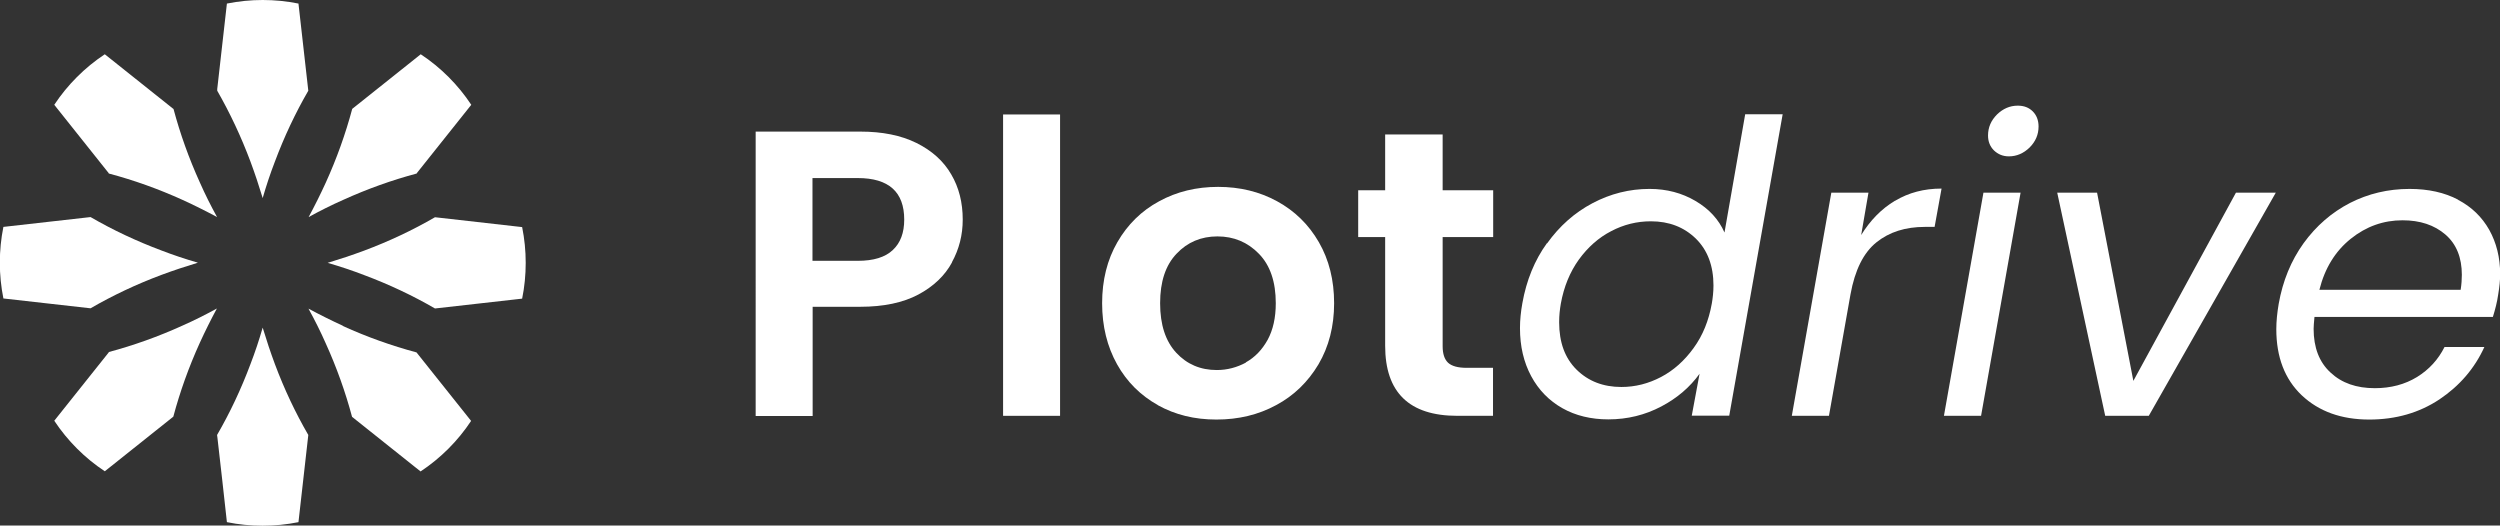
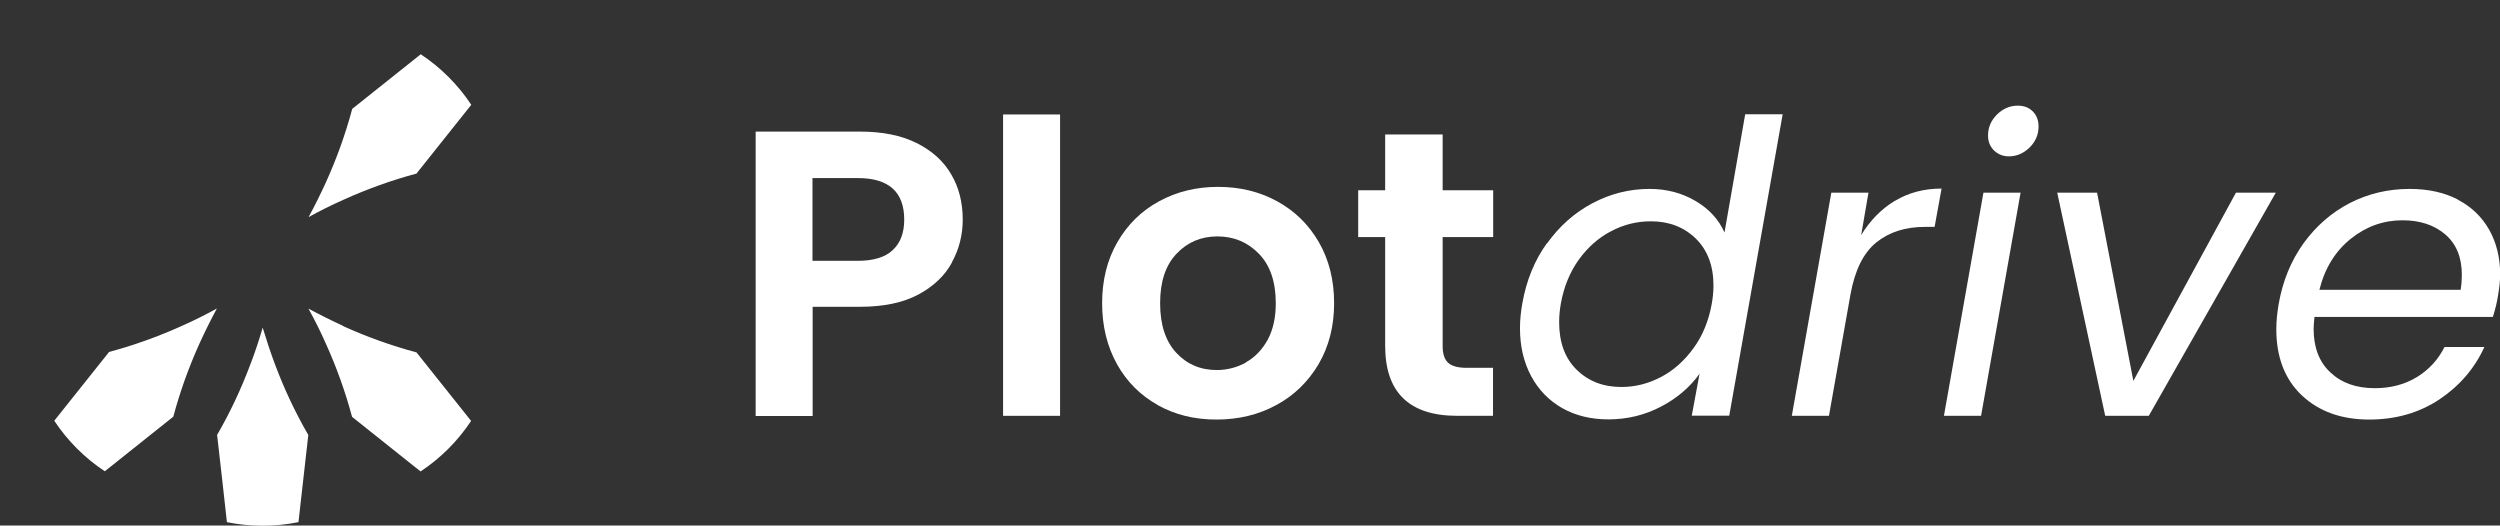
<svg xmlns="http://www.w3.org/2000/svg" id="Layer_2" data-name="Layer 2" viewBox="0 0 147.42 30.99">
  <rect x="0" y="0" width="147.42" height="30.99" fill="#333333" stroke="none" />
  <defs>
    <style>
      .cls-1 {
        fill: #fff;
      }
    </style>
  </defs>
  <g id="Layer_2-2" data-name="Layer 2">
    <g>
      <g>
        <path class="cls-1" d="m56.14,15.47c-.42.78-1.09,1.42-1.99,1.9-.9.48-2.05.72-3.42.72h-2.81v6.44h-3.36V7.76h6.17c1.3,0,2.4.22,3.31.67.91.45,1.6,1.07,2.05,1.85.46.78.68,1.67.68,2.67,0,.9-.21,1.74-.64,2.52Zm-3.49-.73c.45-.42.67-1.02.67-1.79,0-1.63-.91-2.45-2.74-2.45h-2.67v4.88h2.67c.93,0,1.62-.21,2.07-.64Z" />
        <path class="cls-1" d="m62.51,6.75v17.77h-3.36V6.75h3.36Z" />
        <path class="cls-1" d="m68.28,23.89c-1.02-.57-1.83-1.37-2.41-2.41-.58-1.04-.88-2.24-.88-3.6s.3-2.56.9-3.6c.6-1.04,1.42-1.85,2.46-2.41,1.04-.57,2.2-.85,3.48-.85s2.44.28,3.48.85c1.04.57,1.86,1.37,2.46,2.41.6,1.04.9,2.24.9,3.6s-.31,2.56-.92,3.6c-.62,1.04-1.45,1.85-2.5,2.41-1.05.57-2.22.85-3.52.85s-2.43-.28-3.46-.85Zm5.18-2.52c.54-.3.96-.74,1.29-1.33.32-.59.48-1.31.48-2.16,0-1.26-.33-2.24-1-2.92-.66-.68-1.48-1.02-2.44-1.02s-1.77.34-2.41,1.02c-.65.68-.97,1.65-.97,2.92s.32,2.24.95,2.92c.63.68,1.43,1.02,2.39,1.02.61,0,1.18-.15,1.72-.44Z" />
        <path class="cls-1" d="m85.07,13.98v6.44c0,.45.11.77.32.97.22.2.58.3,1.09.3h1.56v2.83h-2.11c-2.83,0-4.25-1.38-4.25-4.13v-6.41h-1.59v-2.76h1.59v-3.29h3.39v3.29h2.98v2.76h-2.98Z" />
        <path class="cls-1" d="m91.23,14.35c.73-1.02,1.62-1.81,2.68-2.37,1.06-.56,2.18-.84,3.36-.84,1.01,0,1.91.24,2.71.71.8.47,1.37,1.09,1.71,1.86l1.22-6.97h2.21l-3.15,17.77h-2.21l.46-2.47c-.56.78-1.31,1.43-2.26,1.93-.95.5-1.99.76-3.12.76-1.02,0-1.93-.22-2.71-.66-.78-.44-1.4-1.07-1.84-1.89-.44-.82-.66-1.76-.66-2.83,0-.48.05-.97.14-1.47.24-1.35.72-2.53,1.45-3.54Zm9.81,2.49c0-1.17-.35-2.09-1.04-2.77-.7-.68-1.58-1.02-2.65-1.02-.82,0-1.6.19-2.34.58-.74.38-1.38.95-1.91,1.68-.53.74-.88,1.6-1.06,2.59-.06.34-.1.7-.1,1.1,0,1.19.34,2.12,1.03,2.8.69.68,1.57,1.02,2.64,1.02.82,0,1.6-.2,2.34-.59.74-.39,1.38-.96,1.92-1.71.54-.74.89-1.61,1.07-2.61.06-.34.1-.7.1-1.08Z" />
        <path class="cls-1" d="m111.75,11.84c.8-.48,1.71-.72,2.74-.72l-.41,2.26h-.58c-1.14,0-2.09.3-2.85.91-.76.61-1.27,1.63-1.53,3.07l-1.27,7.16h-2.19l2.33-13.16h2.19l-.43,2.5c.53-.86,1.19-1.54,1.99-2.02Z" />
        <path class="cls-1" d="m119.15,11.36l-2.33,13.16h-2.19l2.33-13.16h2.19Zm-1.57-2.49c-.23-.23-.35-.52-.35-.88,0-.48.18-.89.53-1.24.35-.34.76-.52,1.22-.52.37,0,.66.11.89.34.22.22.34.52.34.89,0,.48-.18.89-.53,1.24-.35.34-.76.52-1.22.52-.35,0-.64-.12-.88-.35Z" />
        <path class="cls-1" d="m125.8,22.46l6.05-11.1h2.35l-7.49,13.16h-2.57l-2.83-13.16h2.35l2.14,11.1Z" />
        <path class="cls-1" d="m144.94,11.78c.81.42,1.42,1.02,1.85,1.78.42.76.64,1.63.64,2.61,0,.34-.04.74-.12,1.22-.06.42-.17.85-.31,1.3h-10.52c-.03.32-.05.55-.05.7,0,1.1.33,1.97,1,2.58.66.62,1.53.92,2.61.92.94,0,1.77-.22,2.49-.66.71-.44,1.25-1.03,1.62-1.77h2.35c-.58,1.27-1.46,2.29-2.65,3.09-1.19.79-2.57,1.19-4.14,1.19-1.65,0-2.97-.48-3.98-1.43-1-.95-1.5-2.25-1.5-3.9,0-.46.05-.96.14-1.49.24-1.36.73-2.55,1.47-3.58.74-1.02,1.65-1.81,2.73-2.37,1.08-.55,2.25-.83,3.52-.83,1.1,0,2.06.21,2.87.64Zm.23,4.43c0-1.02-.32-1.82-.97-2.38-.65-.56-1.49-.84-2.53-.84-1.12,0-2.14.36-3.05,1.09-.91.73-1.53,1.73-1.85,3.01h8.33c.05-.32.07-.62.07-.89Z" />
      </g>
      <g>
-         <path class="cls-1" d="m15.49,0c-.7,0-1.41.07-2.11.21-.19,1.68-.38,3.36-.57,5.04v.1c.75,1.31,1.41,2.71,1.96,4.18.26.7.5,1.42.72,2.15.21-.73.45-1.45.72-2.15.55-1.47,1.21-2.87,1.97-4.18-.19-1.71-.39-3.43-.58-5.14-.69-.14-1.4-.21-2.11-.21Z" />
        <path class="cls-1" d="m15.49,19.32c-.21.73-.45,1.45-.72,2.15-.55,1.47-1.21,2.87-1.97,4.18l.02.15c.19,1.66.38,3.33.56,4.99.69.14,1.4.21,2.11.21s1.41-.07,2.11-.21c.19-1.71.39-3.43.58-5.14-.76-1.31-1.42-2.71-1.97-4.18-.26-.7-.5-1.42-.72-2.15Z" />
-         <path class="cls-1" d="m30.78,13.39c-1.59-.18-3.18-.36-4.77-.54l-.36-.04c-1.31.76-2.71,1.42-4.18,1.97-.7.26-1.42.5-2.15.72.73.21,1.45.45,2.15.72,1.47.55,2.87,1.21,4.18,1.97,1.71-.19,3.43-.39,5.14-.58.14-.69.21-1.4.21-2.11s-.07-1.41-.21-2.11Z" />
-         <path class="cls-1" d="m9.52,16.21c.7-.26,1.42-.5,2.15-.72-.73-.21-1.45-.45-2.15-.72-1.47-.55-2.87-1.21-4.18-1.97-1.71.19-3.43.39-5.14.58-.14.69-.21,1.4-.21,2.11s.07,1.41.21,2.11c1.71.19,3.43.39,5.14.58,1.31-.76,2.71-1.42,4.18-1.97Z" />
        <path class="cls-1" d="m24.57,10.22c1.07-1.35,2.15-2.7,3.22-4.04-.39-.59-.84-1.14-1.34-1.64-.5-.5-1.05-.95-1.64-1.34-1.35,1.07-2.7,2.15-4.04,3.22-.39,1.46-.91,2.92-1.56,4.35-.31.68-.65,1.36-1.01,2.03.67-.37,1.35-.71,2.03-1.01,1.43-.65,2.89-1.17,4.35-1.56Z" />
        <path class="cls-1" d="m6.42,20.77c-1.07,1.35-2.15,2.7-3.22,4.04.39.59.84,1.14,1.34,1.64.5.5,1.05.95,1.64,1.34,1.35-1.07,2.7-2.15,4.04-3.22.39-1.46.91-2.92,1.56-4.35.31-.68.65-1.36,1.01-2.03-.67.37-1.35.71-2.03,1.01-1.43.65-2.89,1.17-4.35,1.56Z" />
        <path class="cls-1" d="m20.22,19.21c-.68-.31-1.36-.65-2.03-1.01.37.67.71,1.35,1.01,2.03.65,1.43,1.17,2.89,1.56,4.35,1.35,1.07,2.7,2.15,4.04,3.22.59-.39,1.14-.84,1.64-1.34.5-.5.95-1.05,1.34-1.64-1.07-1.35-2.15-2.7-3.22-4.04-1.46-.39-2.92-.91-4.35-1.56Z" />
-         <path class="cls-1" d="m10.22,6.42c-1.35-1.07-2.7-2.15-4.04-3.22-.59.39-1.14.84-1.64,1.34-.5.5-.95,1.05-1.34,1.64,1.07,1.34,2.14,2.69,3.21,4.03v.02c1.47.39,2.93.91,4.36,1.56.68.31,1.36.65,2.03,1.01-.37-.67-.71-1.35-1.01-2.03-.65-1.43-1.17-2.89-1.56-4.35Z" />
      </g>
    </g>
  </g>
</svg>